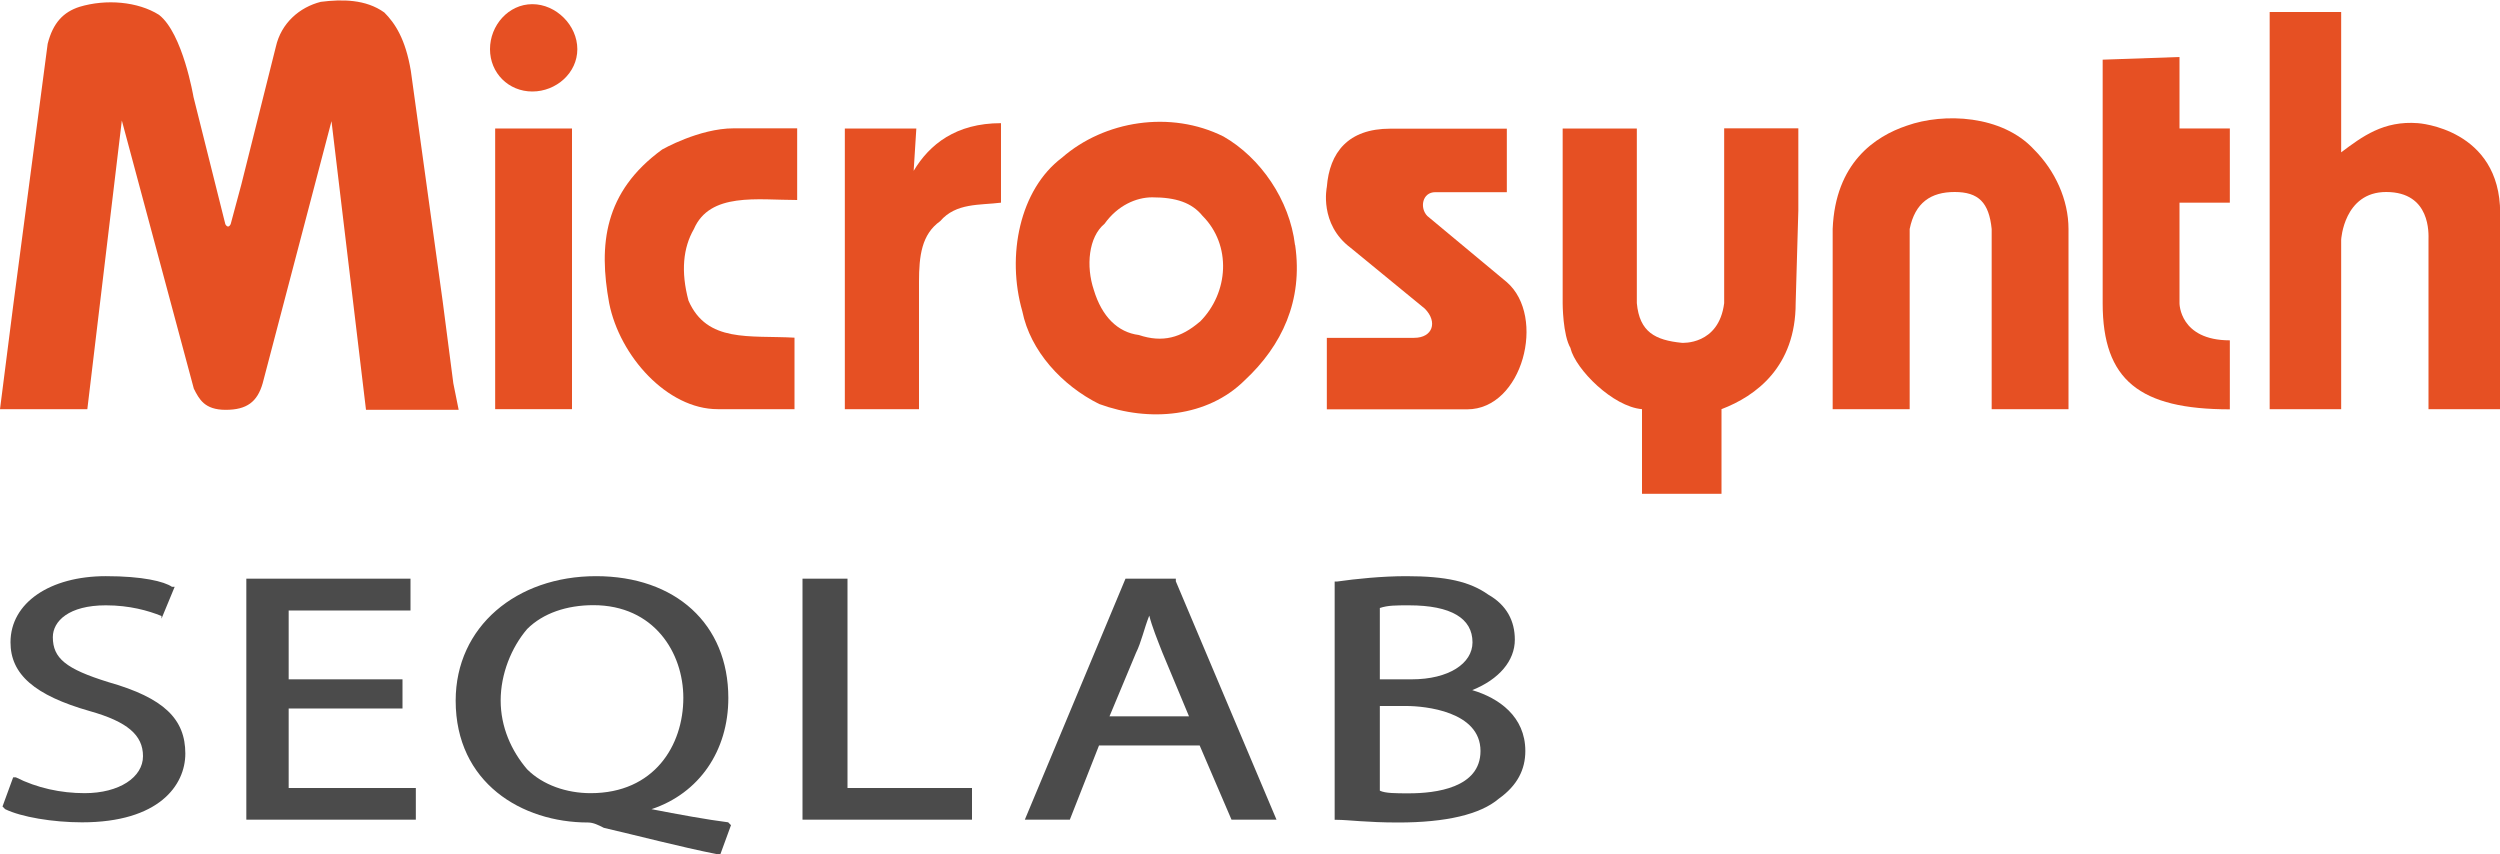
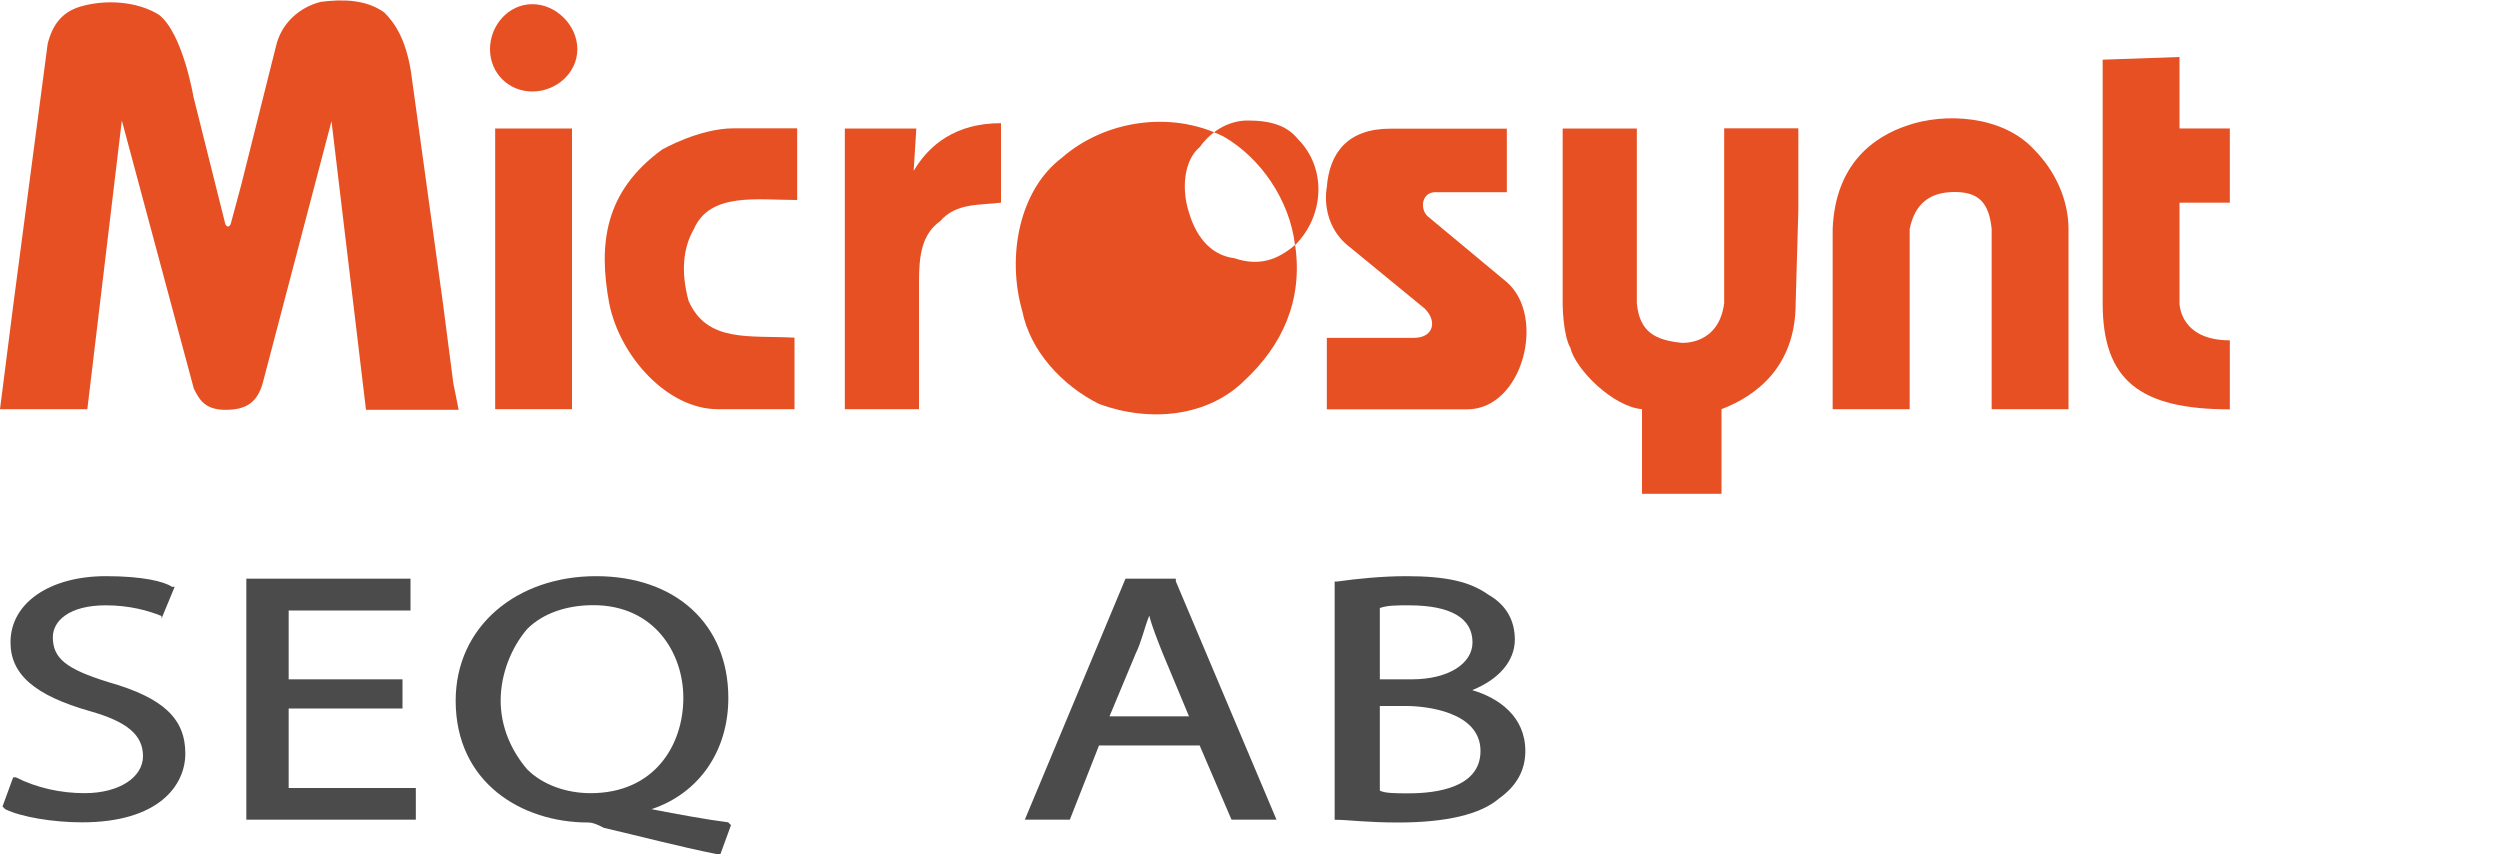
<svg xmlns="http://www.w3.org/2000/svg" id="Ebene_1" data-name="Ebene 1" viewBox="0 0 150 51.25">
  <defs>
    <style>
      .cls-1 {
        fill: #4b4b4b;
      }

      .cls-2 {
        fill: #e65023;
      }
    </style>
  </defs>
-   <path class="cls-2" d="m150,12.79v11.76h-4.29v-10.17c0-.32.16-2.86-2.54-2.86-2.54,0-2.7,2.86-2.7,2.86v10.17h-4.29V.72h4.29v8.42c1.27-.95,2.54-1.91,4.61-1.75,0,0,4.93.32,4.93,5.4h0Z" />
  <path class="cls-2" d="m133.79,20.42c-3.02,0-3.02-2.22-3.02-2.22v-6.04h3.02v-4.45h-3.02V3.42l-4.61.16v14.62c0,4.61,2.22,6.36,7.63,6.36v-4.13Z" />
  <path class="cls-2" d="m114.57,24.55h-4.61v-10.81c.16-3.97,2.54-5.56,4.45-6.2,2.22-.79,5.72-.64,7.63,1.43,1.27,1.27,2.07,3.02,2.07,4.77v10.81h-4.61v-10.81c-.16-1.59-.79-2.22-2.22-2.22s-2.38.64-2.7,2.22v10.81Z" />
  <path class="cls-2" d="m90.41,16.93c2.38,2.07.95,7.63-2.38,7.63h-8.42v-4.29h5.24c1.11,0,1.43-.95.64-1.75l-4.45-3.65c-1.91-1.43-1.43-3.65-1.43-3.65.16-2.07,1.27-3.5,3.81-3.5h6.99v3.81h-4.29c-.79,0-.95.95-.48,1.43l4.77,3.97Z" />
-   <path class="cls-2" d="m77.7,14.7c-.32-2.7-2.07-5.24-4.29-6.51-3.18-1.59-7.15-.95-9.69,1.27-2.54,1.91-3.34,5.88-2.38,9.22.48,2.38,2.38,4.45,4.61,5.56,3.02,1.11,6.51.79,8.74-1.43,2.22-2.07,3.5-4.77,3.02-8.1h0Zm-5.72,4.61c-1.11.95-2.22,1.27-3.65.79-1.27-.16-2.22-1.11-2.7-2.7-.48-1.43-.32-3.18.64-3.97.79-1.11,1.91-1.59,2.86-1.59,1.43,0,2.38.32,3.02,1.11,1.75,1.75,1.59,4.61-.16,6.36h0Z" />
+   <path class="cls-2" d="m77.7,14.7c-.32-2.7-2.07-5.24-4.29-6.51-3.18-1.59-7.15-.95-9.69,1.27-2.54,1.91-3.34,5.88-2.38,9.22.48,2.38,2.38,4.45,4.61,5.56,3.02,1.11,6.51.79,8.74-1.43,2.22-2.07,3.5-4.77,3.02-8.1h0Zc-1.11.95-2.22,1.27-3.65.79-1.27-.16-2.22-1.11-2.7-2.7-.48-1.43-.32-3.18.64-3.97.79-1.11,1.91-1.59,2.86-1.59,1.43,0,2.38.32,3.02,1.11,1.75,1.75,1.59,4.61-.16,6.36h0Z" />
  <path class="cls-2" d="m60.06,12.16c-1.27.16-2.7,0-3.65,1.11-1.11.79-1.27,2.07-1.27,3.65v7.63h-4.45V7.71h4.29l-.16,2.54c.95-1.59,2.54-2.86,5.24-2.86v4.77Z" />
  <path class="cls-2" d="m47.83,7.71v4.29c-2.38,0-5.24-.48-6.2,1.75-.64,1.11-.79,2.54-.32,4.29,1.11,2.54,3.65,2.07,6.36,2.22v4.29h-4.61c-3.02,0-5.88-3.18-6.51-6.36-.64-3.5-.32-6.67,3.18-9.22,0,0,2.22-1.27,4.29-1.27h3.81Z" />
  <polygon class="cls-2" points="29.71 24.55 29.71 7.71 34.32 7.71 34.32 15.02 34.32 24.55 29.71 24.55 29.71 24.55 29.71 24.55" />
  <path class="cls-2" d="m7.31,7.23l-2.07,17.32s.16,0,0,0H0l.79-6.2L2.86,2.63c.32-1.27.95-1.91,1.91-2.22,1.59-.48,3.5-.32,4.77.48,1.43,1.11,2.07,4.93,2.07,4.93l1.91,7.63s.16.32.32,0l.64-2.38,2.07-8.26c.32-1.43,1.43-2.38,2.7-2.7,1.27-.16,2.7-.16,3.81.64.64.64,1.27,1.59,1.59,3.5l1.91,13.82.64,4.93.32,1.59h-5.56l-2.07-17.32-4.13,15.73c-.32,1.11-.95,1.59-2.22,1.59s-1.59-.64-1.91-1.27L7.31,7.23Z" />
  <path class="cls-2" d="m31.94,5.49c1.43,0,2.7-1.11,2.7-2.54s-1.27-2.7-2.7-2.7-2.54,1.27-2.54,2.7,1.11,2.54,2.54,2.54h0Z" />
  <path class="cls-2" d="m94.23,20.9c.32,1.27,2.54,3.5,4.29,3.65v5.08h4.77v-5.08h0c2.07-.79,4.45-2.54,4.45-6.36l.16-5.56v-4.93h-4.45v10.49c-.32,2.54-2.54,2.38-2.54,2.38-1.59-.16-2.54-.64-2.7-2.38V7.71h-4.45v10.49s0,1.91.48,2.7h0Z" />
  <path class="cls-1" d="m11.12,45.21c0,1.91-1.59,4.13-6.2,4.13-1.75,0-3.65-.32-4.61-.79l-.16-.16.64-1.75h.16c1.27.64,2.7.95,4.13.95,2.07,0,3.5-.95,3.5-2.22s-.95-2.07-3.18-2.7c-3.34-.95-4.77-2.22-4.77-4.13,0-2.38,2.38-3.97,5.72-3.97,2.22,0,3.5.32,3.97.64h.16l-.79,1.91v-.16c-.79-.32-1.91-.64-3.34-.64-2.22,0-3.18.95-3.18,1.91,0,1.27.79,1.91,3.34,2.7,3.34.95,4.61,2.22,4.61,4.29h0Z" />
  <polygon class="cls-1" points="24.95 47.28 24.95 49.18 14.78 49.18 14.78 34.72 24.63 34.72 24.63 36.63 17.32 36.63 17.32 40.76 24.15 40.76 24.15 42.51 17.32 42.51 17.32 47.28 24.95 47.28 24.95 47.28" />
  <path class="cls-1" d="m43.7,49.34c-1.27-.16-3.02-.48-4.61-.79,2.86-.95,4.61-3.5,4.61-6.67,0-4.45-3.18-7.31-7.94-7.31s-8.42,3.02-8.42,7.47c0,4.93,3.97,7.31,7.94,7.31.32,0,.64.16.95.32,2.07.48,4.45,1.11,6.83,1.59h.16l.64-1.75-.16-.16Zm-2.7-7.47c0,2.86-1.75,5.72-5.56,5.72-1.43,0-2.86-.48-3.81-1.43-.95-1.11-1.59-2.54-1.59-4.13s.64-3.18,1.59-4.29c.95-.95,2.38-1.43,3.97-1.43,3.65,0,5.4,2.86,5.4,5.56h0Z" />
-   <polygon class="cls-1" points="58.32 47.28 58.32 49.18 48.15 49.18 48.15 34.72 50.85 34.72 50.85 47.28 58.32 47.28 58.32 47.28" />
  <path class="cls-1" d="m70.55,34.88v-.16h-3.02l-6.04,14.46h2.7l1.75-4.45h6.04l1.91,4.45h2.7l-6.04-14.3Zm-1.59,2.07c.16.64.48,1.43.79,2.22l1.59,3.81h-4.77l1.59-3.81c.32-.64.48-1.43.79-2.22h0Z" />
  <path class="cls-1" d="m88.35,41.4c1.59-.64,2.54-1.75,2.54-3.02,0-1.11-.48-2.07-1.59-2.7-1.11-.79-2.54-1.11-4.93-1.11-1.43,0-3.02.16-4.13.32h-.16v14.3h.16c.64,0,1.75.16,3.65.16,2.86,0,4.93-.48,6.04-1.43,1.11-.79,1.59-1.75,1.59-2.86,0-2.07-1.59-3.18-3.18-3.65h0Zm-3.81,6.2c-.79,0-1.43,0-1.75-.16v-5.08h1.59c1.11,0,4.45.32,4.45,2.7,0,2.22-2.7,2.54-4.29,2.54h0Zm-1.75-11.12c.48-.16.95-.16,1.75-.16,2.54,0,3.81.79,3.81,2.22,0,1.27-1.43,2.22-3.65,2.22h-1.91v-4.29Z" />
</svg>